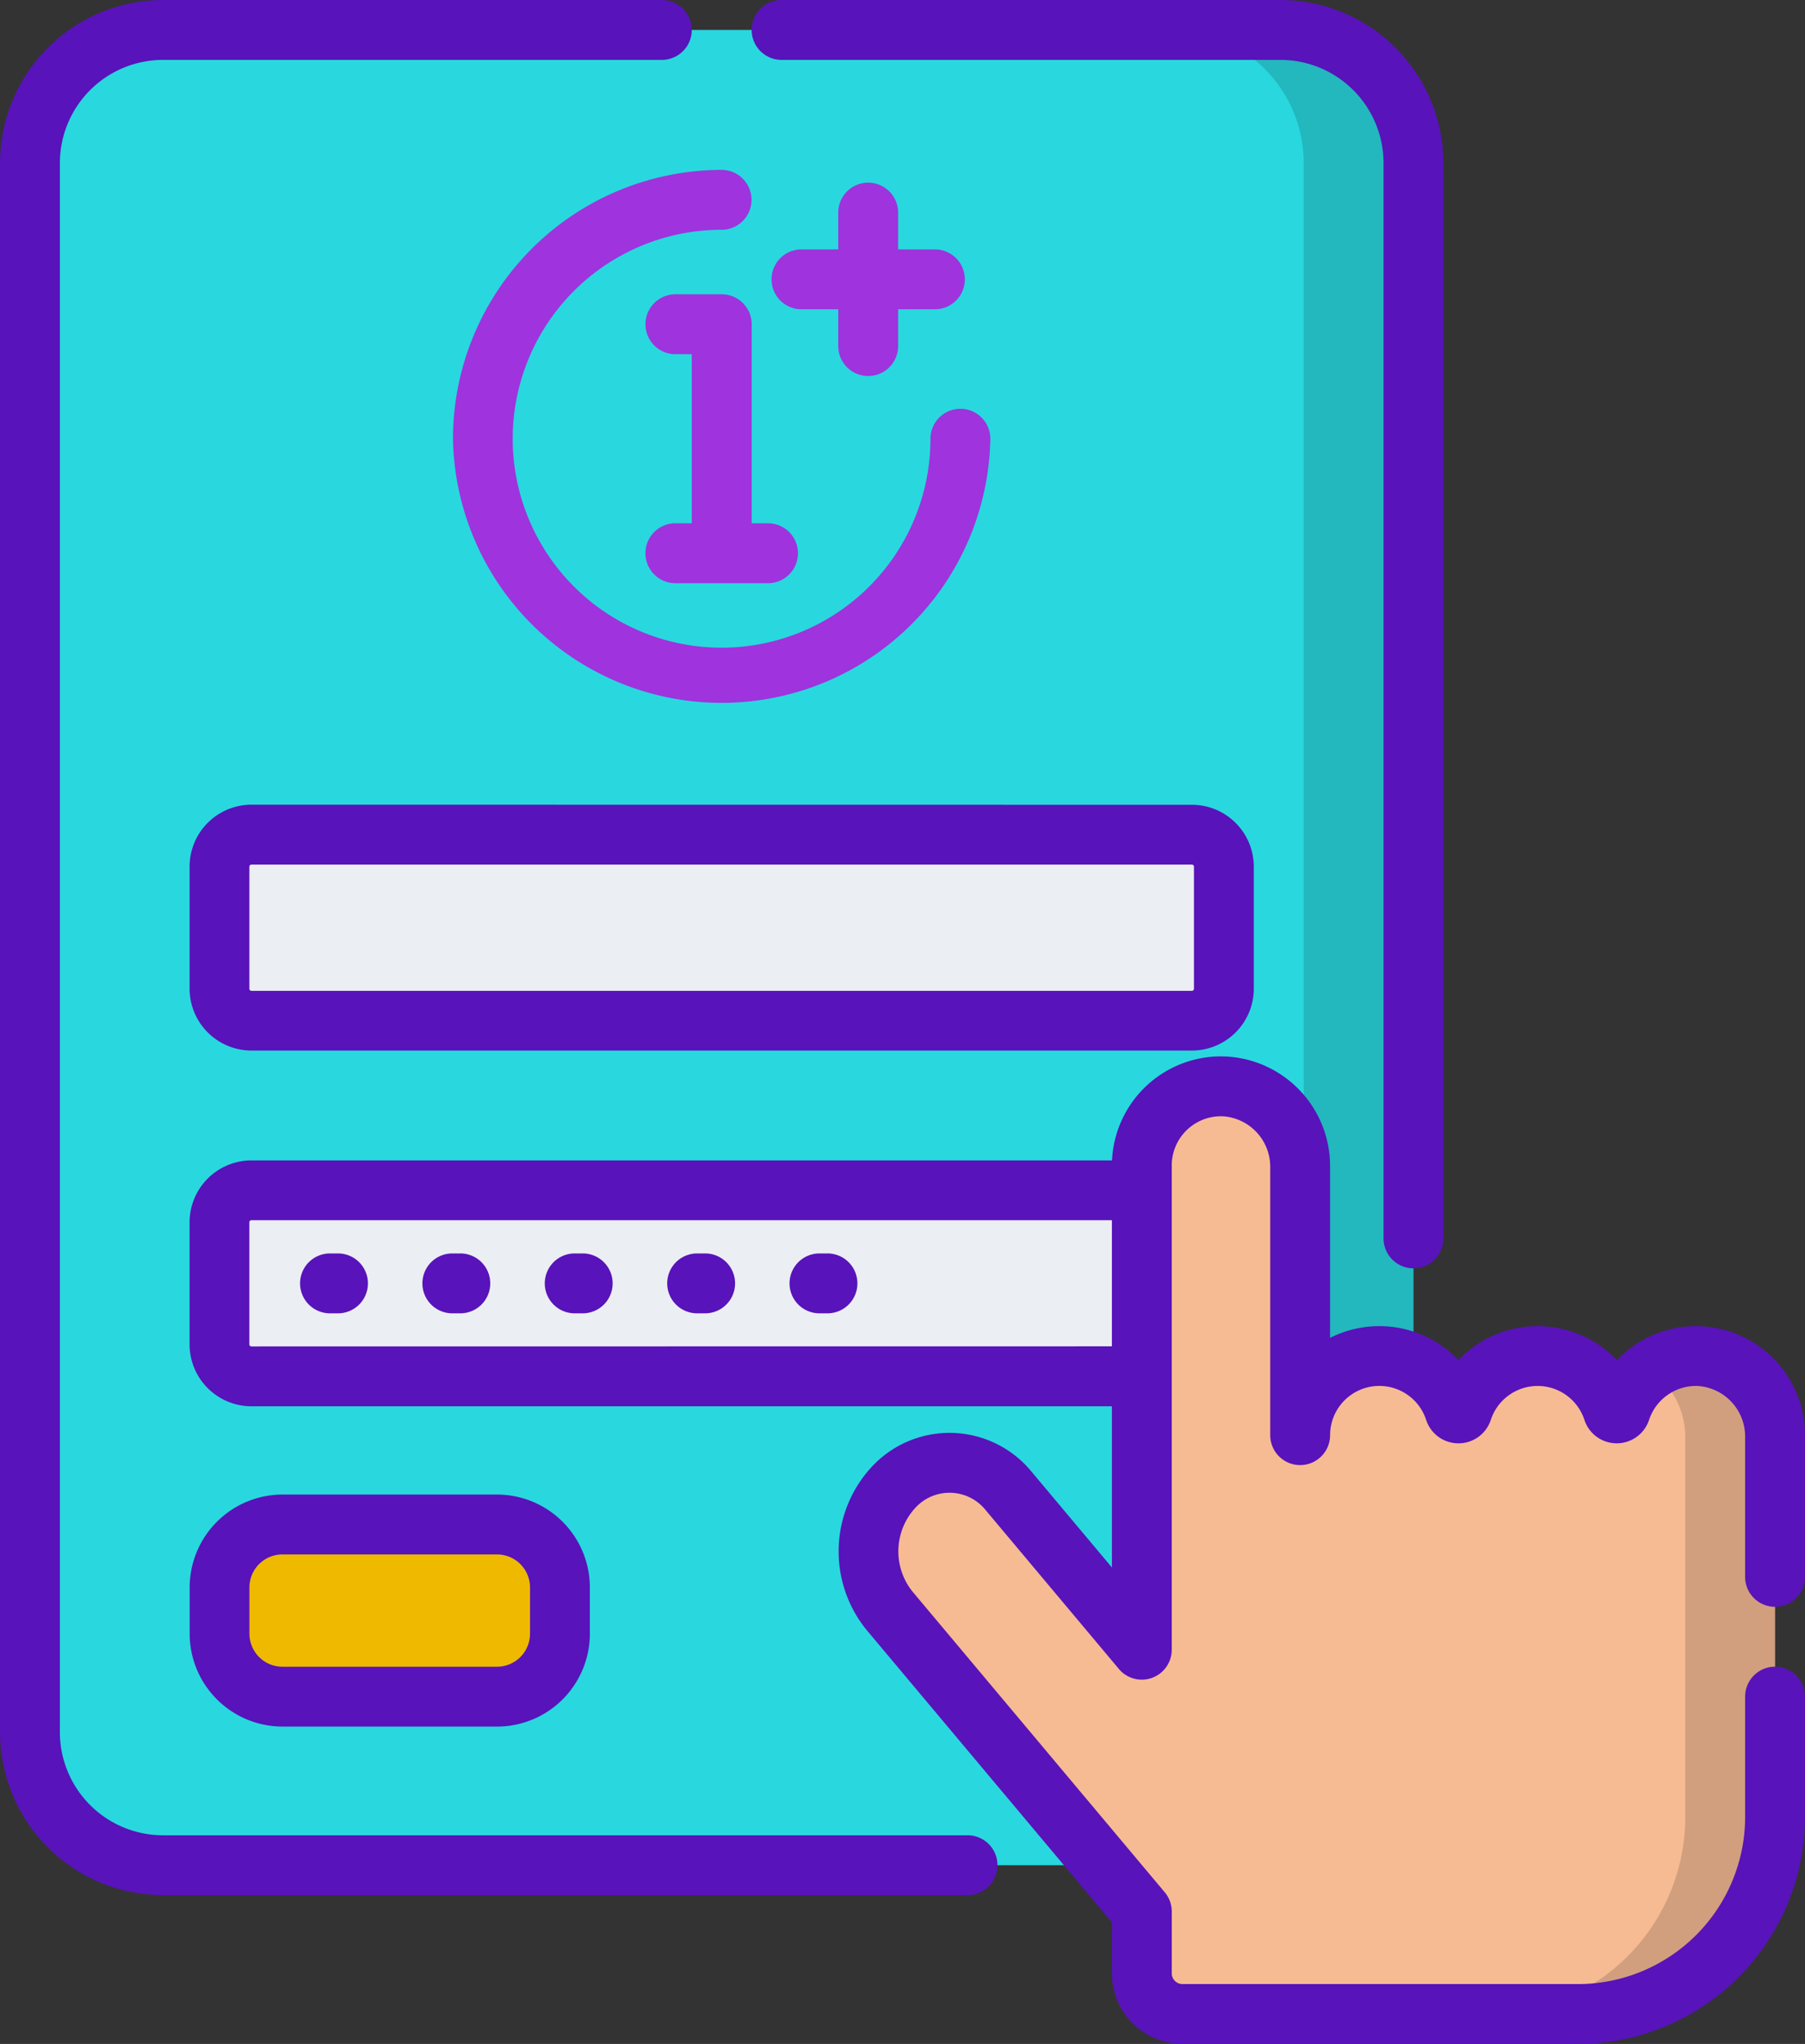
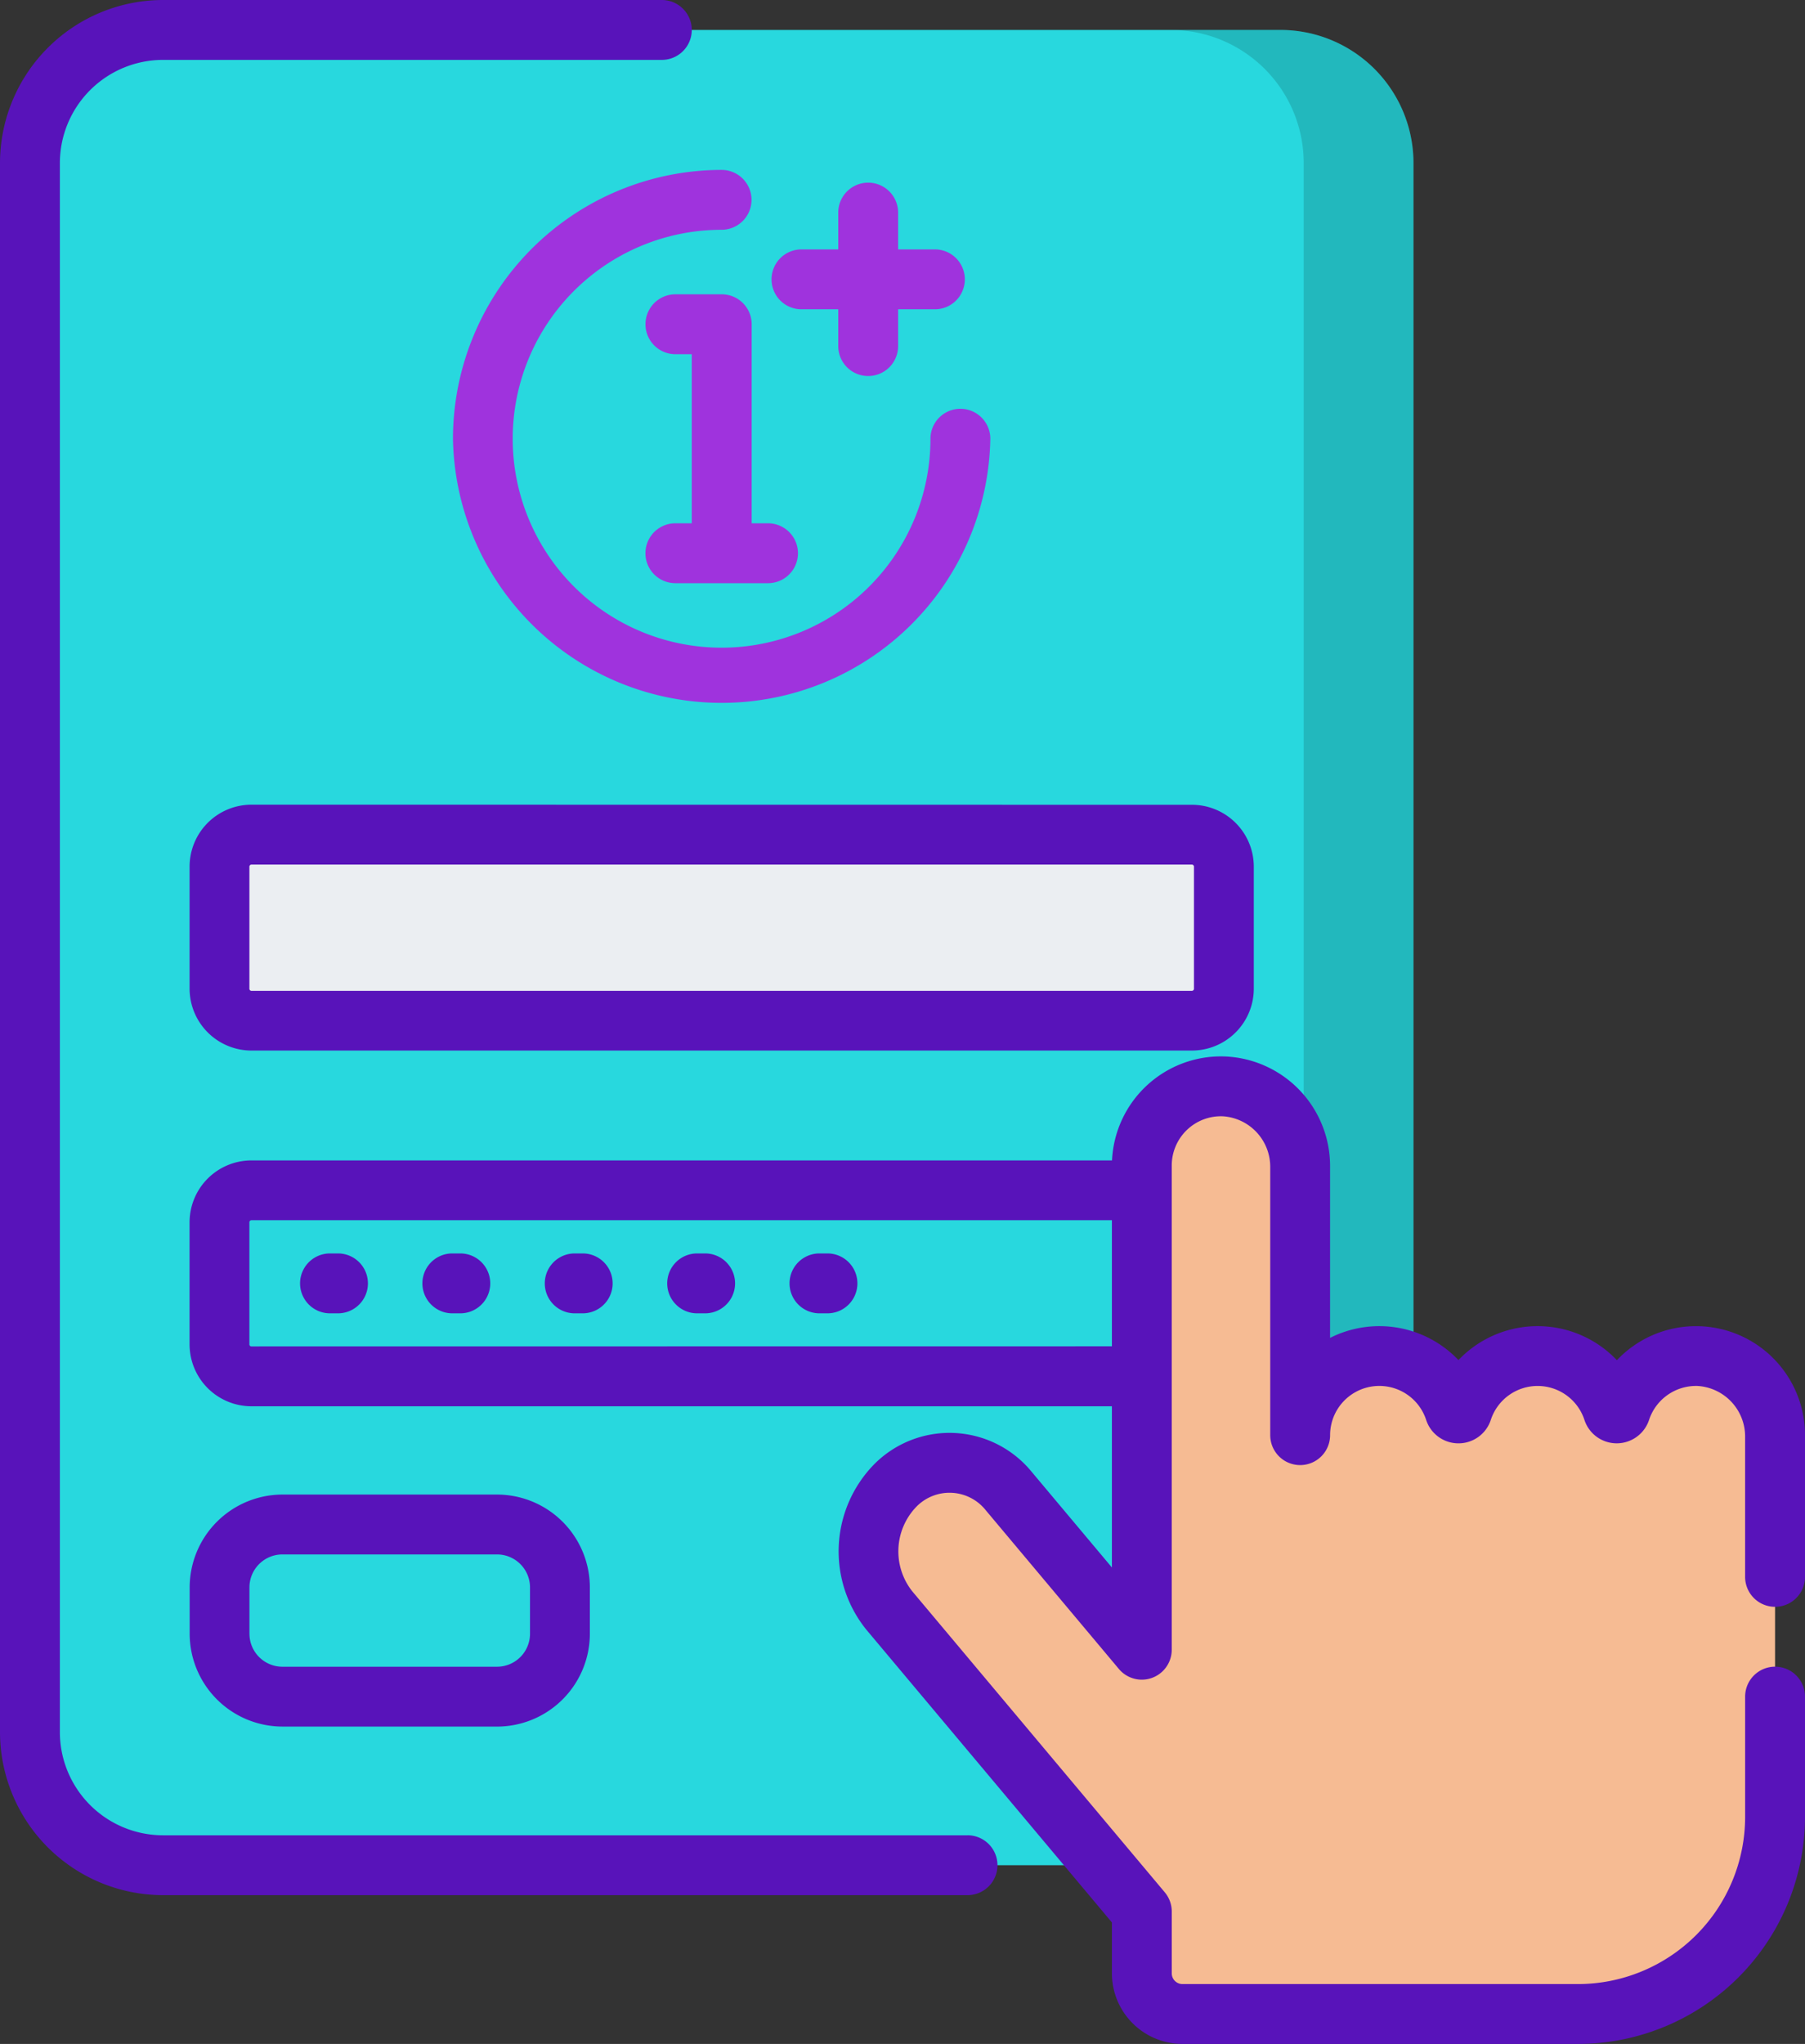
<svg xmlns="http://www.w3.org/2000/svg" width="88.341" height="100" viewBox="0 0 88.341 100">
  <rect x="0" y="0" width="88.341" height="100" fill="#333333" stroke="none" />
  <g id="Grupo_10621" data-name="Grupo 10621" transform="translate(-10169 -7454)">
    <g id="register" transform="translate(10139.153 7454)">
      <path id="Caminho_42955" data-name="Caminho 42955" d="M98.548,97.29H43.86a6.513,6.513,0,0,1-6.513-6.513V14.013A6.513,6.513,0,0,1,43.86,7.5H98.548a6.513,6.513,0,0,1,6.513,6.513V90.777A6.513,6.513,0,0,1,98.548,97.29Z" transform="translate(-6.035 -6.035)" fill="#28d8de" />
      <path id="Caminho_42956" data-name="Caminho 42956" d="M328.564,7.5h-5.371a6.513,6.513,0,0,1,6.513,6.513V90.777a6.513,6.513,0,0,1-6.513,6.513h5.371a6.513,6.513,0,0,0,6.513-6.513V14.013A6.513,6.513,0,0,0,328.564,7.5Z" transform="translate(-236.052 -6.035)" fill="rgba(0,0,0,0.15)" />
-       <path id="Caminho_42957" data-name="Caminho 42957" d="M132.447,307.284H86.415a1.563,1.563,0,0,1-1.562-1.563v-5.975a1.563,1.563,0,0,1,1.563-1.562h46.031a1.563,1.563,0,0,1,1.563,1.563v5.975A1.562,1.562,0,0,1,132.447,307.284Z" transform="translate(-44.263 -239.945)" fill="#ebeef2" />
      <path id="Caminho_42958" data-name="Caminho 42958" d="M288.1,285.325a3.875,3.875,0,0,0-3.823,2.662.2.2,0,0,1-.384,0,3.876,3.876,0,0,0-7.366,0,.2.2,0,0,1-.381,0,3.875,3.875,0,0,0-7.558,1.2v-13.1a3.935,3.935,0,0,0-3.733-3.964A3.874,3.874,0,0,0,260.843,276v23.69l-6.514-7.764a3.729,3.729,0,0,0-5.579-.244h0a4.606,4.606,0,0,0-.266,6.088L260.843,312.5v3.024a1.989,1.989,0,0,0,1.989,1.989h19.361a9.642,9.642,0,0,0,9.642-9.642V289.289A3.935,3.935,0,0,0,288.1,285.325Z" transform="translate(-175.112 -218.975)" fill="#f6bb93" />
-       <path id="Caminho_42959" data-name="Caminho 42959" d="M413.088,339.7a3.859,3.859,0,0,0-2.352.69,4.012,4.012,0,0,1,1.69,3.275v18.579a9.642,9.642,0,0,1-9.642,9.642h4.395a9.642,9.642,0,0,0,9.642-9.642V343.664A3.935,3.935,0,0,0,413.088,339.7Z" transform="translate(-300.098 -273.35)" fill="rgba(0,0,0,0.15)" />
-       <path id="Caminho_42960" data-name="Caminho 42960" d="M98.436,390.3h-10.5a3.079,3.079,0,0,1-3.079-3.079v-2.265a3.079,3.079,0,0,1,3.079-3.078h10.5a3.079,3.079,0,0,1,3.079,3.078v2.265A3.079,3.079,0,0,1,98.436,390.3Z" transform="translate(-44.263 -307.292)" fill="#efb900" />
      <path id="Caminho_42961" data-name="Caminho 42961" d="M132.447,218.168H86.415a1.563,1.563,0,0,1-1.562-1.562v-5.975a1.563,1.563,0,0,1,1.563-1.562h46.031a1.563,1.563,0,0,1,1.563,1.562v5.975A1.562,1.562,0,0,1,132.447,218.168Z" transform="translate(-44.263 -168.234)" fill="#ebeef2" />
      <g id="Grupo_9230" data-name="Grupo 9230" transform="translate(29.847)">
-         <path id="Caminho_42962" data-name="Caminho 42962" d="M219.659,2.93h24.414a5.054,5.054,0,0,1,5.048,5.048v52.61a1.465,1.465,0,1,0,2.93,0V7.978A7.987,7.987,0,0,0,244.073,0H219.659a1.465,1.465,0,0,0,0,2.93Z" transform="translate(-181.407)" fill="#5813ba" />
        <path id="Caminho_42963" data-name="Caminho 42963" d="M77.2,89.791H37.825a5.054,5.054,0,0,1-5.048-5.048V7.978A5.054,5.054,0,0,1,37.825,2.93H62.239a1.465,1.465,0,0,0,0-2.93H37.825a7.987,7.987,0,0,0-7.978,7.978V84.742a7.987,7.987,0,0,0,7.978,7.978H77.2a1.465,1.465,0,1,0,0-2.93Z" transform="translate(-29.847)" fill="#5813ba" />
        <path id="Caminho_42964" data-name="Caminho 42964" d="M227.919,55.231a1.465,1.465,0,0,0,1.465-1.465v-1.8h1.8a1.465,1.465,0,0,0,0-2.93h-1.8v-1.8a1.465,1.465,0,0,0-2.93,0v1.8h-1.8a1.465,1.465,0,0,0,0,2.93h1.8v1.8A1.465,1.465,0,0,0,227.919,55.231Z" transform="translate(-185.428 -36.834)" fill="#9f33dd" />
        <path id="Caminho_42965" data-name="Caminho 42965" d="M193.048,84.926a1.465,1.465,0,0,0,0,2.93h4.535a1.465,1.465,0,0,0,0-2.93h-.8V75.188a1.465,1.465,0,0,0-1.465-1.465h-2.268a1.465,1.465,0,0,0,0,2.93h.8v8.273Z" transform="translate(-159.994 -59.324)" fill="#9f33dd" />
        <path id="Caminho_42966" data-name="Caminho 42966" d="M143.354,55.714a13.152,13.152,0,0,0,26.3,0,1.465,1.465,0,1,0-2.93,0,10.223,10.223,0,1,1-10.223-10.223,1.465,1.465,0,0,0,0-2.93A13.167,13.167,0,0,0,143.354,55.714Z" transform="translate(-121.185 -34.249)" fill="#9f33dd" />
        <path id="Caminho_42967" data-name="Caminho 42967" d="M154.948,291.551a1.465,1.465,0,0,0,1.465-1.465v-6.835a5.335,5.335,0,0,0-9.207-3.766,5.35,5.35,0,0,0-7.754-.006,5.345,5.345,0,0,0-6.283-1.085v-8.341a5.366,5.366,0,0,0-5.146-5.428,5.338,5.338,0,0,0-5.526,5.086H80.377a3.031,3.031,0,0,0-3.027,3.027v5.975a3.031,3.031,0,0,0,3.027,3.027h42.114v7.886l-3.928-4.681a5.194,5.194,0,0,0-7.736-.338,6.091,6.091,0,0,0-.352,8.065l12.016,14.32v2.491a3.458,3.458,0,0,0,3.454,3.454h19.361a11.12,11.12,0,0,0,11.107-11.107v-5.885a1.465,1.465,0,0,0-2.93,0v5.885a8.187,8.187,0,0,1-8.178,8.178H125.945a.525.525,0,0,1-.524-.524V306.46a1.464,1.464,0,0,0-.343-.942L112.719,290.79a3.144,3.144,0,0,1,.179-4.111,2.266,2.266,0,0,1,3.421.149l6.514,7.764a1.465,1.465,0,0,0,2.587-.942v-23.69a2.409,2.409,0,0,1,2.5-2.408,2.478,2.478,0,0,1,2.32,2.5v13.1a1.465,1.465,0,0,0,2.93,0,2.41,2.41,0,0,1,4.7-.749,1.662,1.662,0,0,0,1.583,1.15h0a1.662,1.662,0,0,0,1.583-1.149,2.411,2.411,0,0,1,4.581,0,1.661,1.661,0,0,0,1.58,1.148h0a1.667,1.667,0,0,0,1.586-1.151,2.421,2.421,0,0,1,2.379-1.655,2.478,2.478,0,0,1,2.32,2.5v6.834A1.465,1.465,0,0,0,154.948,291.551Zm-74.571-12.74a.1.1,0,0,1-.1-.1v-5.975a.1.1,0,0,1,.1-.1h42.114v6.17Z" transform="translate(-68.072 -212.938)" fill="#5813ba" />
        <path id="Caminho_42968" data-name="Caminho 42968" d="M92.4,385.729a4.548,4.548,0,0,0,4.543-4.543V378.92a4.548,4.548,0,0,0-4.543-4.543H81.9a4.548,4.548,0,0,0-4.543,4.543v2.265a4.548,4.548,0,0,0,4.543,4.543Zm-12.118-4.543V378.92a1.615,1.615,0,0,1,1.614-1.614H92.4a1.615,1.615,0,0,1,1.614,1.614v2.265A1.615,1.615,0,0,1,92.4,382.8H81.9A1.615,1.615,0,0,1,80.283,381.186Z" transform="translate(-68.074 -301.256)" fill="#5813ba" />
        <path id="Caminho_42969" data-name="Caminho 42969" d="M80.381,201.568a3.031,3.031,0,0,0-3.027,3.027v5.975a3.031,3.031,0,0,0,3.027,3.027h46.031a3.031,3.031,0,0,0,3.027-3.027V204.6a3.031,3.031,0,0,0-3.027-3.027ZM126.51,204.6v5.975a.1.1,0,0,1-.1.1H80.381a.1.1,0,0,1-.1-.1V204.6a.1.1,0,0,1,.1-.1h46.031A.1.1,0,0,1,126.51,204.6Z" transform="translate(-68.075 -162.199)" fill="#5813ba" />
        <path id="Caminho_42970" data-name="Caminho 42970" d="M106.889,313.979H106.5a1.465,1.465,0,0,0,0,2.93h.391a1.465,1.465,0,0,0,0-2.93Z" transform="translate(-90.349 -252.655)" fill="#5813ba" />
        <path id="Caminho_42971" data-name="Caminho 42971" d="M137.555,313.979h-.391a1.465,1.465,0,1,0,0,2.93h.391a1.465,1.465,0,1,0,0-2.93Z" transform="translate(-115.026 -252.655)" fill="#5813ba" />
        <path id="Caminho_42972" data-name="Caminho 42972" d="M168.222,313.979h-.391a1.465,1.465,0,0,0,0,2.93h.391a1.465,1.465,0,0,0,0-2.93Z" transform="translate(-139.703 -252.655)" fill="#5813ba" />
        <path id="Caminho_42973" data-name="Caminho 42973" d="M198.889,313.979H198.5a1.465,1.465,0,1,0,0,2.93h.391a1.465,1.465,0,0,0,0-2.93Z" transform="translate(-164.38 -252.655)" fill="#5813ba" />
        <path id="Caminho_42974" data-name="Caminho 42974" d="M229.555,313.979h-.391a1.465,1.465,0,1,0,0,2.93h.391a1.465,1.465,0,0,0,0-2.93Z" transform="translate(-189.057 -252.655)" fill="#5813ba" />
      </g>
    </g>
  </g>
</svg>